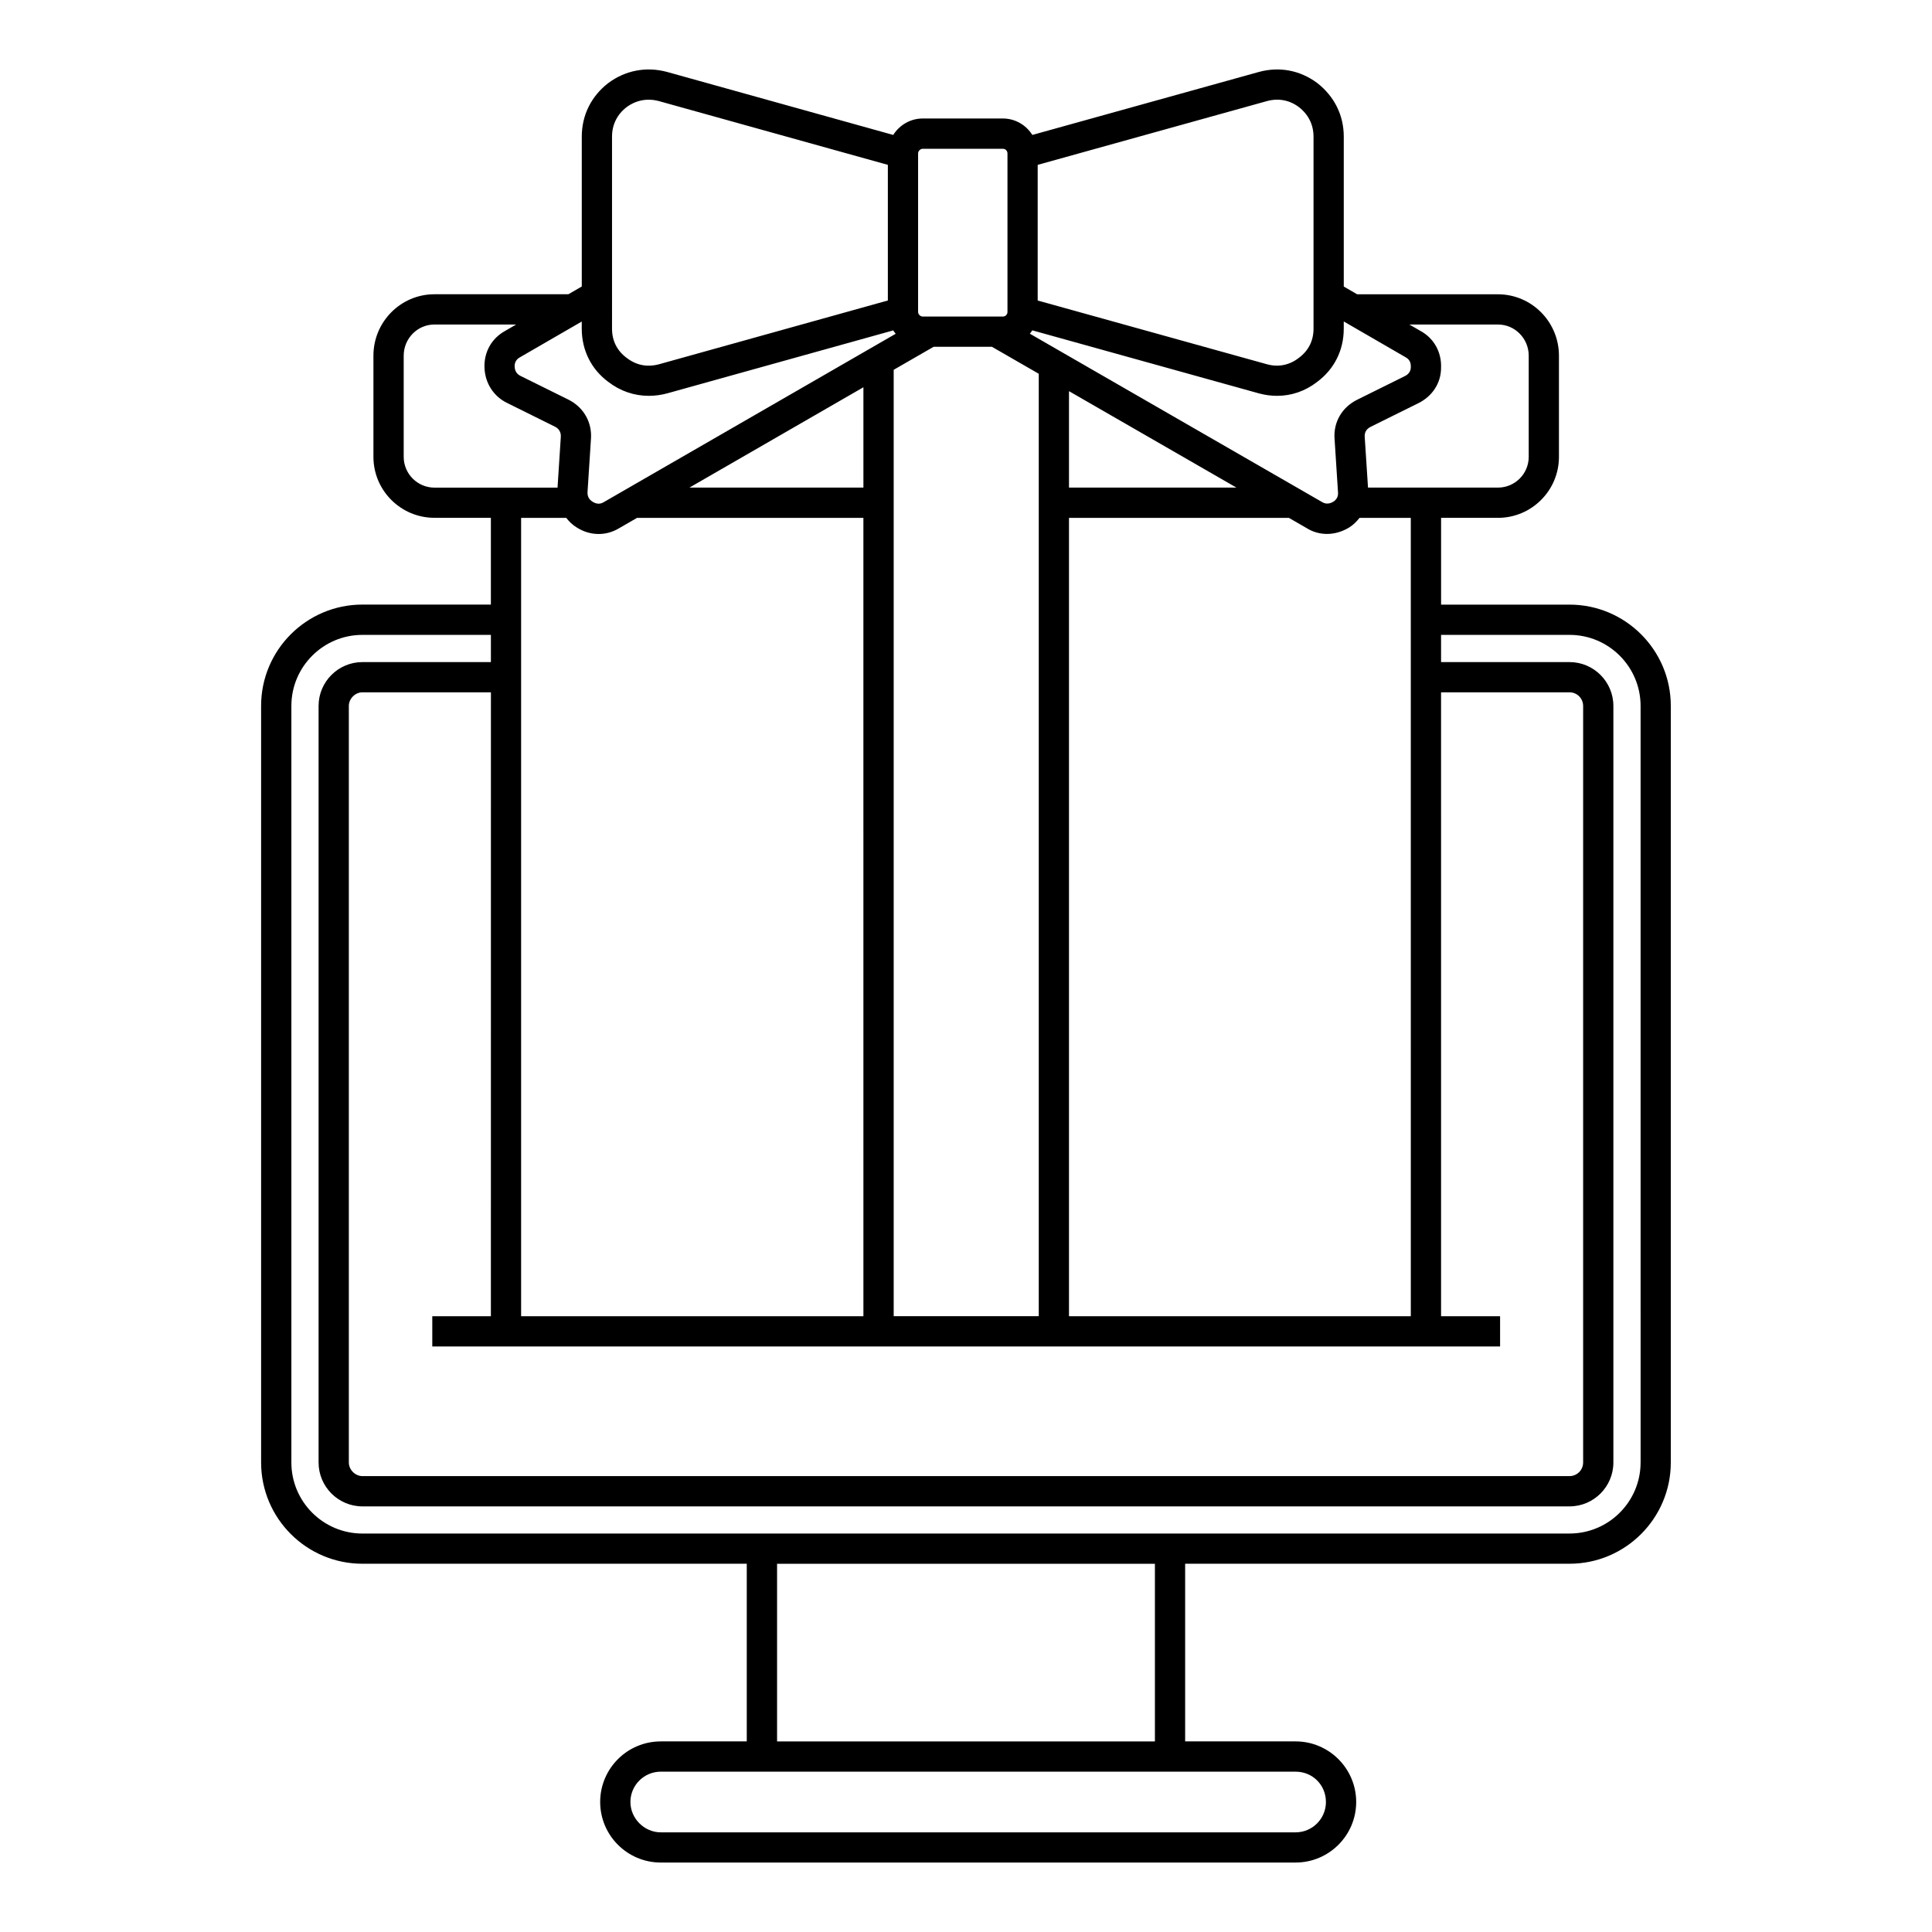
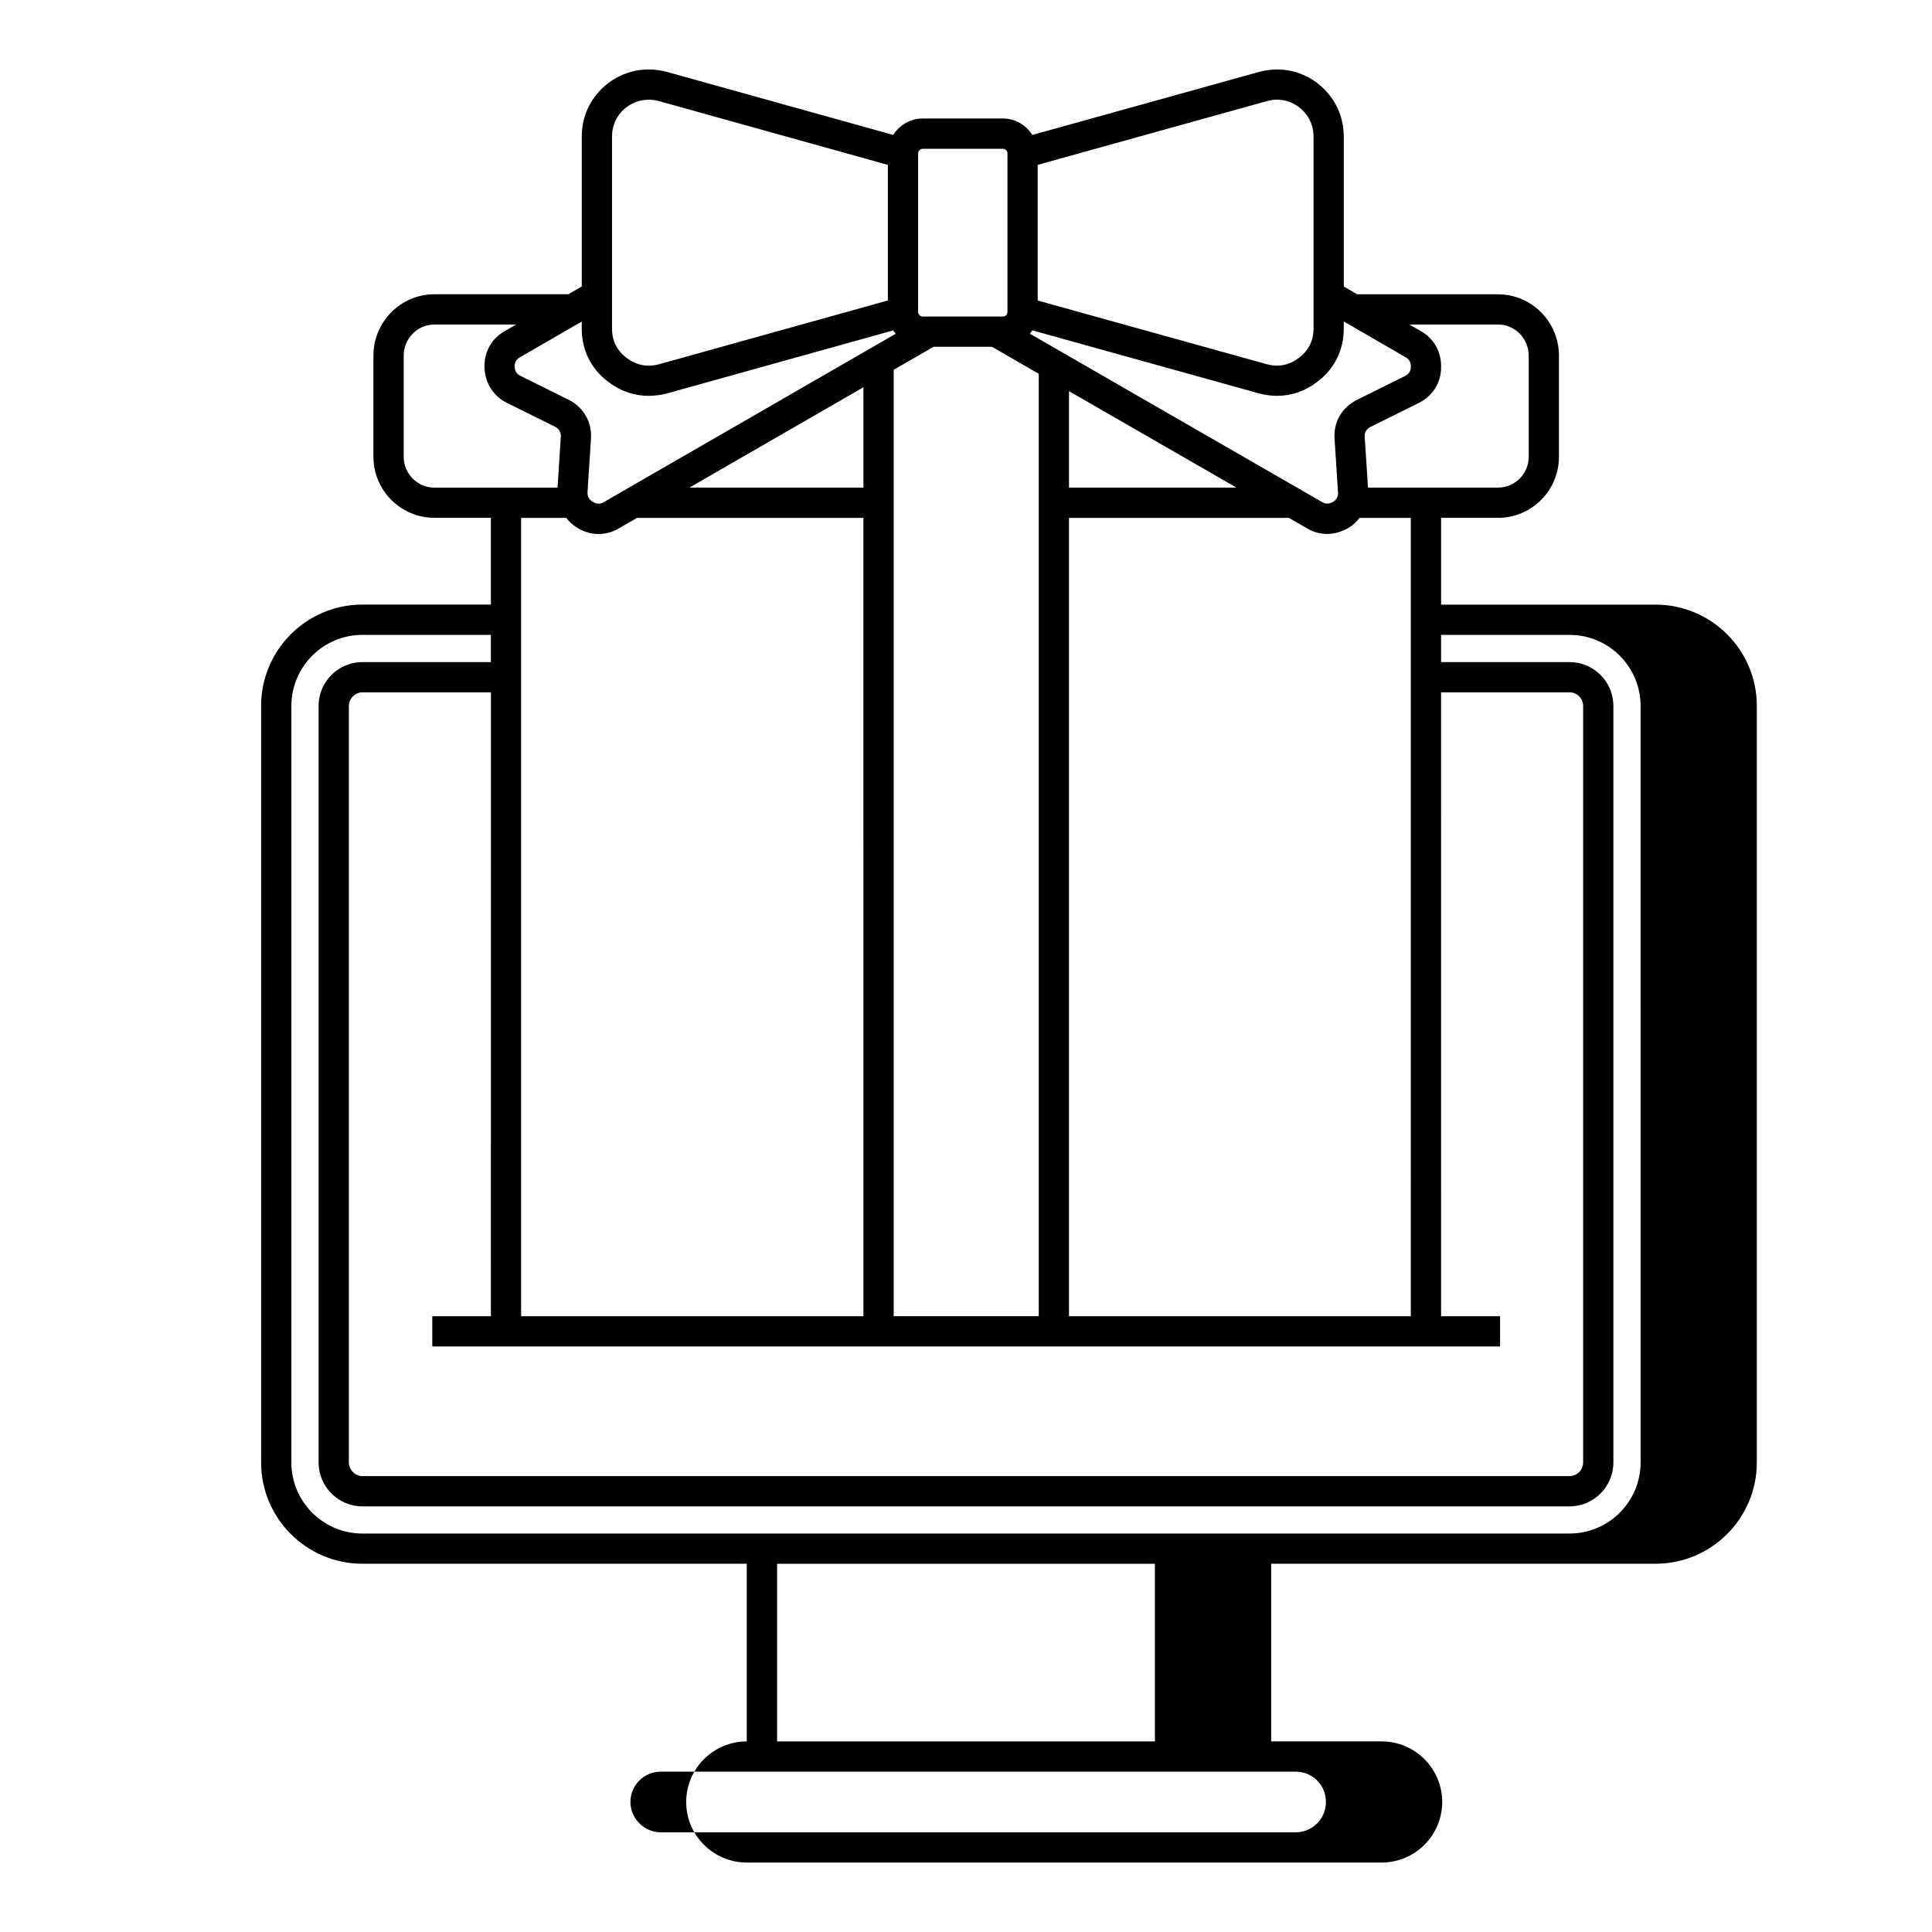
<svg xmlns="http://www.w3.org/2000/svg" fill="#000000" width="800px" height="800px" version="1.1" viewBox="144 144 512 512">
-   <path d="m559.95 304.23h-34.047v-22.996h15.074c8.918 0 16.16-7.25 16.16-16.16v-26.812c0-8.973-7.242-16.27-16.16-16.27h-37.312l-3.551-2.055v-39.723c0-5.652-2.488-10.691-7.07-14.242-4.512-3.344-9.949-4.383-15.391-2.914l-60.07 16.703c-1.637-2.606-4.519-4.359-7.809-4.359h-21.246c-3.289 0-6.172 1.754-7.809 4.359l-60.016-16.719c-5.481-1.449-10.965-0.402-15.516 2.977-4.519 3.496-7.008 8.535-7.008 14.191v39.715l-3.551 2.055h-35.504c-8.91 0-16.16 7.297-16.16 16.27v26.812c0 8.91 7.25 16.16 16.16 16.16h14.965v22.996h-34.047c-14.801 0-26.844 12.035-26.844 26.844v200.5c0 14.809 12.043 26.844 26.844 26.844h101.86v47.082h-22.797c-8.855 0-16.051 7.195-16.051 16.051 0 8.855 7.195 16.051 16.051 16.051h168.25c8.848 0 16.051-7.203 16.051-16.051s-7.203-16.051-16.051-16.051h-29.277v-47.082h101.86c14.801 0 26.844-12.035 26.844-26.844v-200.5c0.004-14.793-12.039-26.832-26.84-26.832zm-285.86 188.58h-15.531v8.016h282.98v-8.016h-15.641l-0.004-165.34h34.047c1.984 0 3.606 1.613 3.606 3.606v200.5c0 1.992-1.621 3.606-3.606 3.606h-319.89c-1.922 0-3.606-1.684-3.606-3.606v-200.5c0-1.922 1.684-3.606 3.606-3.606h34.047zm98.723-219.6h-46.09l46.09-26.582zm8.016-31.203 10.586-6.102h15.461l12.406 7.148v249.75h-38.445v-250.8zm46.465 5.652 44.359 25.551h-44.359zm90.586 245.15h-90.586v-211.57h58.277l4.637 2.676c1.668 1.055 3.543 1.582 5.449 1.582 1.969 0 3.984-0.559 5.871-1.699 1.117-0.699 1.992-1.59 2.762-2.559h13.586zm23.098-262.81c4.496 0 8.148 3.707 8.148 8.258v26.812c0 4.488-3.652 8.148-8.148 8.148h-34.441l-0.875-13.461c-0.086-1.18 0.473-2.125 1.652-2.684l12.617-6.25c3.738-1.867 5.969-5.414 5.961-9.32 0.18-4.164-1.867-7.832-5.406-9.777l-2.984-1.723zm-40.867 1.102v-1.914l16.438 9.516c1.164 0.637 1.371 1.684 1.332 2.621 0 1.348-0.961 2.039-1.512 2.312l-12.562 6.227c-4.141 1.984-6.488 6.016-6.133 10.461l0.914 14.176c0.117 1.316-0.652 2.094-1.258 2.465-0.59 0.355-1.746 0.844-2.969 0.078l-77.438-44.609c0.227-0.293 0.457-0.574 0.652-0.891l60.102 16.719c1.59 0.426 3.188 0.637 4.754 0.637 3.816 0 7.477-1.25 10.605-3.676 4.559-3.379 7.074-8.398 7.074-14.121zm-20.34-60.316c3.023-0.82 5.961-0.262 8.422 1.574 2.551 1.977 3.906 4.691 3.906 7.856v50.895c0 3.172-1.324 5.824-3.906 7.738-2.481 1.922-5.391 2.504-8.398 1.691l-60.797-16.902v-35.949zm-92.465 13.863c0-0.629 0.59-1.219 1.219-1.219h21.246c0.762 0 1.219 0.621 1.219 1.219v42.027c0 0.598-0.465 1.211-1.219 1.211h-21.246c-0.629 0-1.219-0.59-1.219-1.211zm-81.113-4.434c0-3.164 1.348-5.879 3.832-7.801 2.535-1.883 5.512-2.441 8.582-1.629l60.684 16.902v35.945l-60.629 16.895c-3.164 0.844-6.055 0.277-8.637-1.723-2.504-1.859-3.832-4.519-3.832-7.691zm-1.008 64.969c3.164 2.449 6.863 3.715 10.746 3.715 1.59 0 3.203-0.211 4.824-0.637l59.961-16.703c0.195 0.324 0.426 0.605 0.66 0.891l-77.391 44.633c-1.156 0.699-2.188 0.348-2.922-0.109-0.969-0.582-1.41-1.449-1.363-2.551l0.906-14.027c0.355-4.457-1.922-8.469-5.969-10.492l-12.668-6.273c-1.008-0.488-1.527-1.289-1.582-2.465-0.031-0.762 0.172-1.812 1.418-2.488l16.367-9.469v1.914c0.008 5.703 2.516 10.723 7.012 14.062zm-54.199 19.883v-26.812c0-4.551 3.652-8.258 8.148-8.258h21.656l-2.906 1.684c-3.613 1.984-5.668 5.652-5.488 9.824 0.172 4.109 2.473 7.606 6.086 9.328l12.594 6.242c1.078 0.535 1.637 1.512 1.543 2.746l-0.867 13.406h-32.629c-4.484-0.012-8.137-3.664-8.137-8.16zm43.07 16.172c0.781 0.984 1.676 1.883 2.809 2.559 1.812 1.148 3.801 1.715 5.777 1.715 1.867 0 3.723-0.504 5.406-1.52l4.777-2.754h59.984l0.004 211.57h-90.711v-211.57zm201.33 340.31c0 4.434-3.606 8.039-8.031 8.039h-168.25c-4.352 0-8.039-3.676-8.039-8.039 0-4.434 3.606-8.039 8.039-8.039h168.25c4.5 0.004 8.027 3.531 8.027 8.039zm-45.324-16.051h-100.13v-47.082h100.13zm128.71-73.926c0 10.383-8.445 18.828-18.828 18.828l-319.9 0.004c-10.375 0-18.828-8.438-18.828-18.828v-200.5c0-10.383 8.445-18.828 18.828-18.828h34.047v7.211h-34.047c-6.398 0-11.617 5.211-11.617 11.617v200.5c0 6.406 5.211 11.629 11.617 11.629h319.9c6.406 0 11.617-5.219 11.617-11.629v-200.5c0-6.406-5.211-11.617-11.617-11.617h-34.047v-7.211h34.047c10.383 0 18.828 8.445 18.828 18.828l0.004 200.5z" />
+   <path d="m559.95 304.23h-34.047v-22.996h15.074c8.918 0 16.16-7.25 16.16-16.16v-26.812c0-8.973-7.242-16.27-16.16-16.27h-37.312l-3.551-2.055v-39.723c0-5.652-2.488-10.691-7.07-14.242-4.512-3.344-9.949-4.383-15.391-2.914l-60.07 16.703c-1.637-2.606-4.519-4.359-7.809-4.359h-21.246c-3.289 0-6.172 1.754-7.809 4.359l-60.016-16.719c-5.481-1.449-10.965-0.402-15.516 2.977-4.519 3.496-7.008 8.535-7.008 14.191v39.715l-3.551 2.055h-35.504c-8.91 0-16.16 7.297-16.16 16.27v26.812c0 8.91 7.25 16.16 16.16 16.16h14.965v22.996h-34.047c-14.801 0-26.844 12.035-26.844 26.844v200.5c0 14.809 12.043 26.844 26.844 26.844h101.86v47.082c-8.855 0-16.051 7.195-16.051 16.051 0 8.855 7.195 16.051 16.051 16.051h168.25c8.848 0 16.051-7.203 16.051-16.051s-7.203-16.051-16.051-16.051h-29.277v-47.082h101.86c14.801 0 26.844-12.035 26.844-26.844v-200.5c0.004-14.793-12.039-26.832-26.84-26.832zm-285.86 188.58h-15.531v8.016h282.98v-8.016h-15.641l-0.004-165.34h34.047c1.984 0 3.606 1.613 3.606 3.606v200.5c0 1.992-1.621 3.606-3.606 3.606h-319.89c-1.922 0-3.606-1.684-3.606-3.606v-200.5c0-1.922 1.684-3.606 3.606-3.606h34.047zm98.723-219.6h-46.09l46.09-26.582zm8.016-31.203 10.586-6.102h15.461l12.406 7.148v249.75h-38.445v-250.8zm46.465 5.652 44.359 25.551h-44.359zm90.586 245.15h-90.586v-211.57h58.277l4.637 2.676c1.668 1.055 3.543 1.582 5.449 1.582 1.969 0 3.984-0.559 5.871-1.699 1.117-0.699 1.992-1.59 2.762-2.559h13.586zm23.098-262.81c4.496 0 8.148 3.707 8.148 8.258v26.812c0 4.488-3.652 8.148-8.148 8.148h-34.441l-0.875-13.461c-0.086-1.18 0.473-2.125 1.652-2.684l12.617-6.25c3.738-1.867 5.969-5.414 5.961-9.32 0.18-4.164-1.867-7.832-5.406-9.777l-2.984-1.723zm-40.867 1.102v-1.914l16.438 9.516c1.164 0.637 1.371 1.684 1.332 2.621 0 1.348-0.961 2.039-1.512 2.312l-12.562 6.227c-4.141 1.984-6.488 6.016-6.133 10.461l0.914 14.176c0.117 1.316-0.652 2.094-1.258 2.465-0.59 0.355-1.746 0.844-2.969 0.078l-77.438-44.609c0.227-0.293 0.457-0.574 0.652-0.891l60.102 16.719c1.59 0.426 3.188 0.637 4.754 0.637 3.816 0 7.477-1.25 10.605-3.676 4.559-3.379 7.074-8.398 7.074-14.121zm-20.34-60.316c3.023-0.82 5.961-0.262 8.422 1.574 2.551 1.977 3.906 4.691 3.906 7.856v50.895c0 3.172-1.324 5.824-3.906 7.738-2.481 1.922-5.391 2.504-8.398 1.691l-60.797-16.902v-35.949zm-92.465 13.863c0-0.629 0.59-1.219 1.219-1.219h21.246c0.762 0 1.219 0.621 1.219 1.219v42.027c0 0.598-0.465 1.211-1.219 1.211h-21.246c-0.629 0-1.219-0.59-1.219-1.211zm-81.113-4.434c0-3.164 1.348-5.879 3.832-7.801 2.535-1.883 5.512-2.441 8.582-1.629l60.684 16.902v35.945l-60.629 16.895c-3.164 0.844-6.055 0.277-8.637-1.723-2.504-1.859-3.832-4.519-3.832-7.691zm-1.008 64.969c3.164 2.449 6.863 3.715 10.746 3.715 1.59 0 3.203-0.211 4.824-0.637l59.961-16.703c0.195 0.324 0.426 0.605 0.66 0.891l-77.391 44.633c-1.156 0.699-2.188 0.348-2.922-0.109-0.969-0.582-1.41-1.449-1.363-2.551l0.906-14.027c0.355-4.457-1.922-8.469-5.969-10.492l-12.668-6.273c-1.008-0.488-1.527-1.289-1.582-2.465-0.031-0.762 0.172-1.812 1.418-2.488l16.367-9.469v1.914c0.008 5.703 2.516 10.723 7.012 14.062zm-54.199 19.883v-26.812c0-4.551 3.652-8.258 8.148-8.258h21.656l-2.906 1.684c-3.613 1.984-5.668 5.652-5.488 9.824 0.172 4.109 2.473 7.606 6.086 9.328l12.594 6.242c1.078 0.535 1.637 1.512 1.543 2.746l-0.867 13.406h-32.629c-4.484-0.012-8.137-3.664-8.137-8.16zm43.07 16.172c0.781 0.984 1.676 1.883 2.809 2.559 1.812 1.148 3.801 1.715 5.777 1.715 1.867 0 3.723-0.504 5.406-1.52l4.777-2.754h59.984l0.004 211.57h-90.711v-211.57zm201.33 340.31c0 4.434-3.606 8.039-8.031 8.039h-168.25c-4.352 0-8.039-3.676-8.039-8.039 0-4.434 3.606-8.039 8.039-8.039h168.25c4.5 0.004 8.027 3.531 8.027 8.039zm-45.324-16.051h-100.13v-47.082h100.13zm128.71-73.926c0 10.383-8.445 18.828-18.828 18.828l-319.9 0.004c-10.375 0-18.828-8.438-18.828-18.828v-200.5c0-10.383 8.445-18.828 18.828-18.828h34.047v7.211h-34.047c-6.398 0-11.617 5.211-11.617 11.617v200.5c0 6.406 5.211 11.629 11.617 11.629h319.9c6.406 0 11.617-5.219 11.617-11.629v-200.5c0-6.406-5.211-11.617-11.617-11.617h-34.047v-7.211h34.047c10.383 0 18.828 8.445 18.828 18.828l0.004 200.5z" />
</svg>